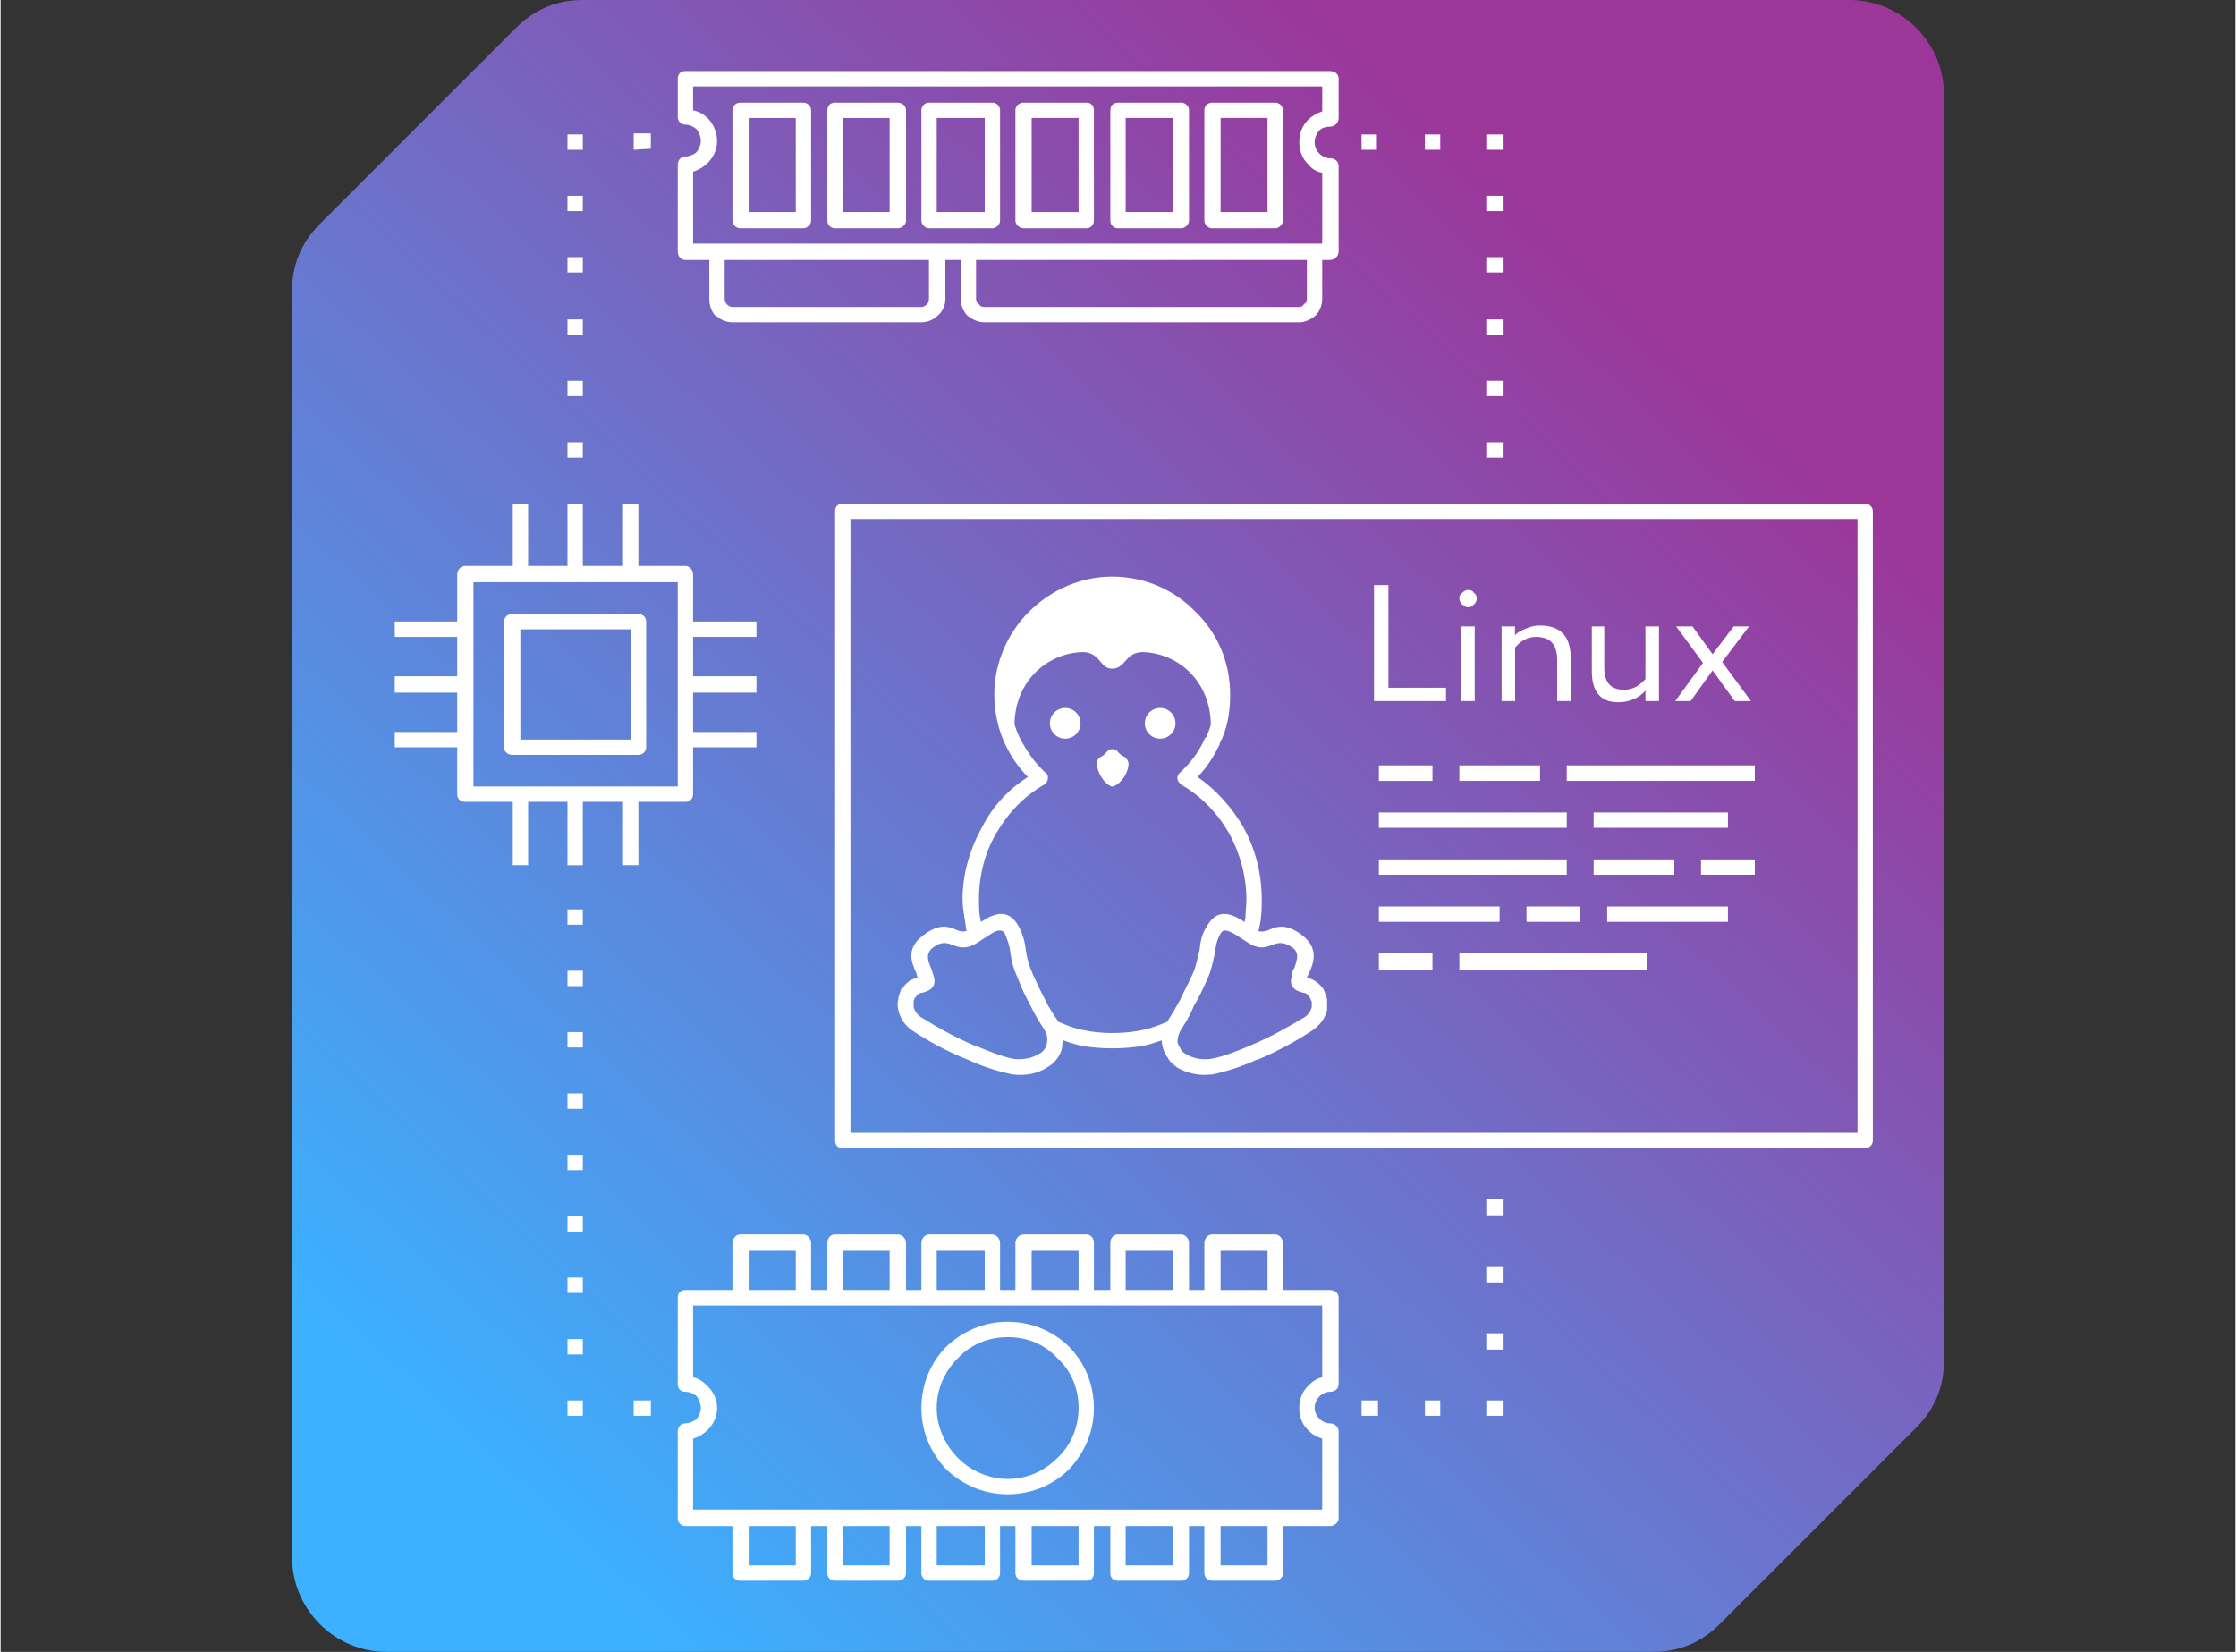
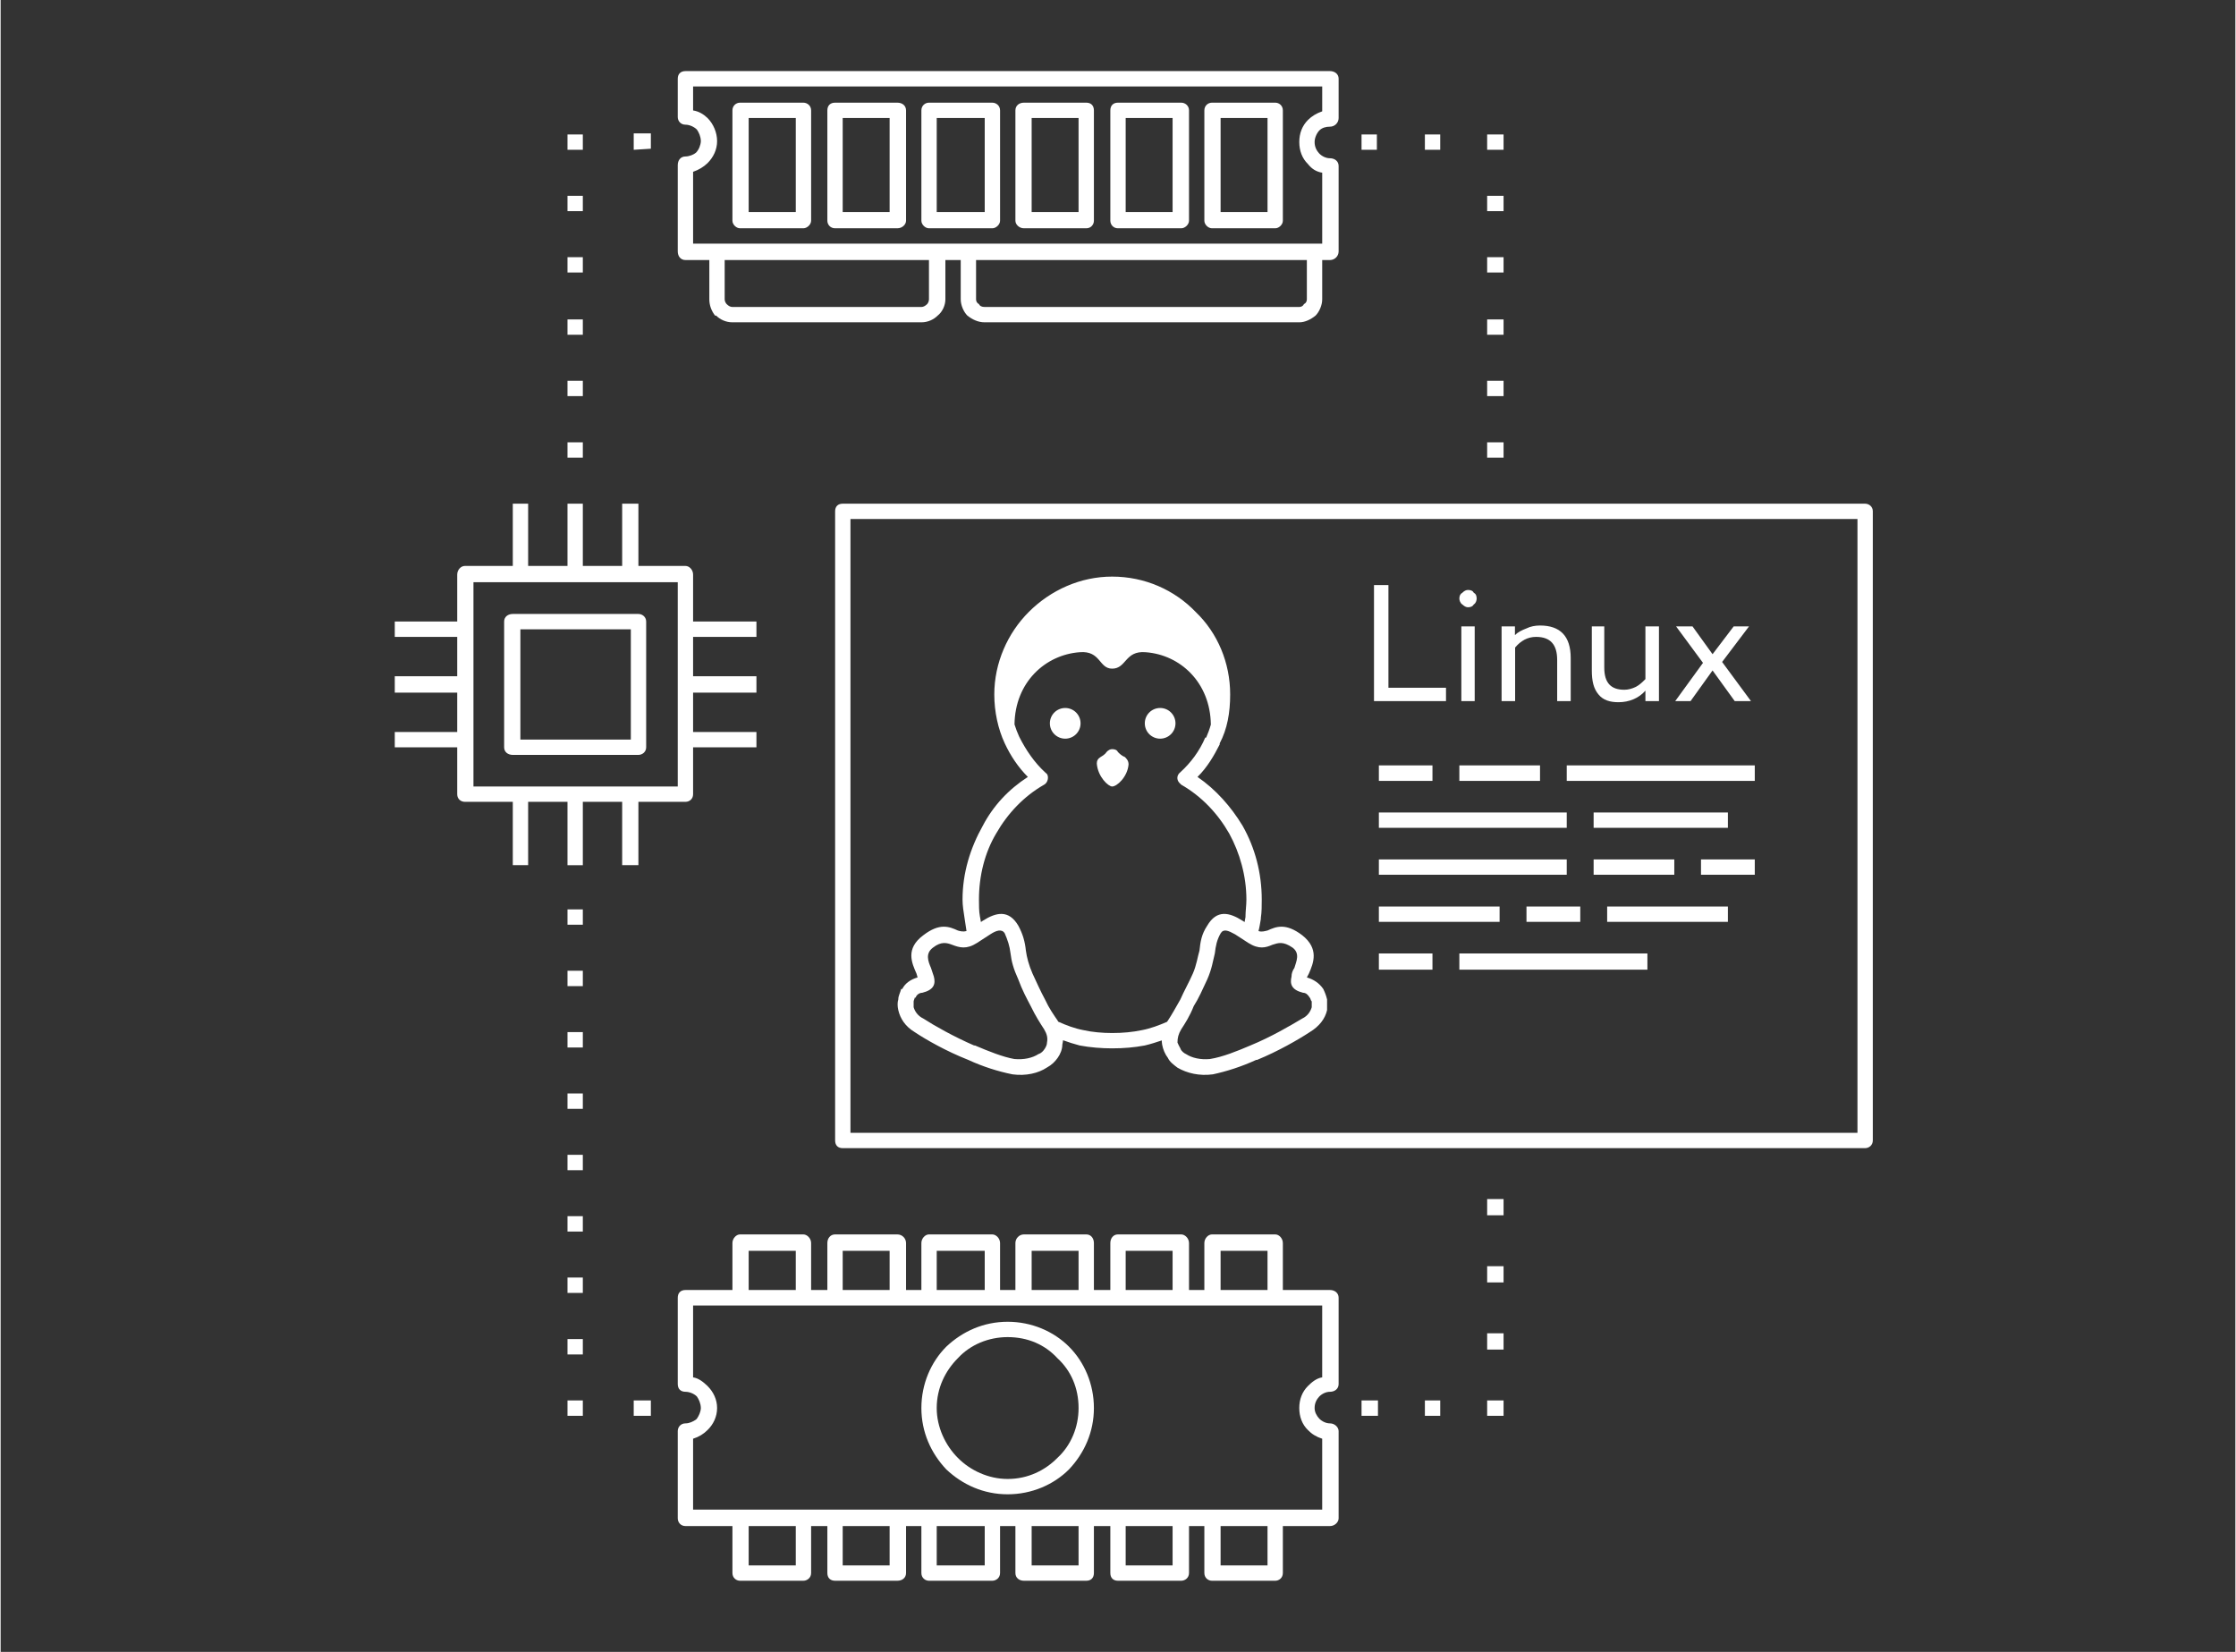
<svg xmlns="http://www.w3.org/2000/svg" xml:space="preserve" width="444px" height="328px" version="1.1" style="shape-rendering:geometricPrecision; text-rendering:geometricPrecision; image-rendering:optimizeQuality; fill-rule:evenodd; clip-rule:evenodd" viewBox="0 0 123.83 91.53">
  <rect x="0" y="0" width="123.83" height="91.53" fill="#333333" stroke="none" />
  <defs>
    <style type="text/css"> .fil1 {fill:none} .fil2 {fill:white;fill-rule:nonzero} .fil0 {fill:url(#id0)} </style>
    <linearGradient id="id0" gradientUnits="userSpaceOnUse" x1="89.73" y1="14.61" x2="26.6" y2="82.42">
      <stop offset="0" style="stop-opacity:1; stop-color:#9C3699" />
      <stop offset="1" style="stop-opacity:1; stop-color:#3BB1FF" />
    </linearGradient>
  </defs>
  <g id="Layer_x0020_1">
-     <path class="fil0" d="M91.56 91.53l-70.18 0c-2.88,0 -5.23,-2.36 -5.23,-5.24l0 -70.18c0,-1.44 0.52,-2.68 1.53,-3.69l10.89 -10.89c1.01,-1.01 2.25,-1.53 3.69,-1.53l70.18 0c2.88,0 5.24,2.35 5.24,5.23l0 70.18c0,1.44 -0.52,2.68 -1.54,3.7l-10.88 10.88c-1.02,1.02 -2.26,1.54 -3.7,1.54z" />
-     <rect class="fil1" y="0.01" width="123.83" height="91.51" />
-     <path class="fil2" d="M80.09 38.85l-3.99 0 0 -6.43 0.8 0 0 5.69 3.19 0 0 0.74zm-47.83 -13.49l-0.85 0 0 -0.85 0.85 0 0 0.85zm0 -3.41l-0.85 0 0 -0.85 0.85 0 0 0.85zm0 -3.4l-0.85 0 0 -0.85 0.85 0 0 0.85zm0 -3.45l-0.85 0 0 -0.85 0.85 0 0 0.85zm0 -3.4l-0.85 0 0 -0.85 0.85 0 0 0.85zm0 -3.4l-0.85 0 0 -0.85 0.85 0 0 0.85zm2.82 0l0 -0.91 0.95 0 0 0.85 -0.95 0.06zm-3.67 42.09l0.85 0 0 0.85 -0.85 0 0 -0.85zm0 3.4l0.85 0 0 0.85 -0.85 0 0 -0.85zm0 3.4l0.85 0 0 0.85 -0.85 0 0 -0.85zm0 3.4l0.85 0 0 0.85 -0.85 0 0 -0.85zm0 3.4l0.85 0 0 0.85 -0.85 0 0 -0.85zm0 3.4l0.85 0 0 0.85 -0.85 0 0 -0.85zm0 3.4l0.85 0 0 0.85 -0.85 0 0 -0.85zm0 3.41l0.85 0 0 0.85 -0.85 0 0 -0.85zm0 3.4l0.85 0 0 0.85 -0.85 0 0 -0.85zm3.67 0.85l0 -0.85 0.95 0 0 0.85 -0.95 0zm47.29 -12.01l0.91 0 0 0.9 -0.91 0 0 -0.9zm0 3.72l0.91 0 0 0.9 -0.91 0 0 -0.9zm0 3.72l0.91 0 0 0.9 -0.91 0 0 -0.9zm0 3.72l0.91 0 0 0.85 -0.91 0 0 -0.85zm-2.6 0l0 0.85 -0.85 0 0 -0.85 0.85 0zm-3.45 0l0 0.85 -0.91 0 0 -0.85 0.91 0zm6.96 -52.24l-0.91 0 0 -0.85 0.91 0 0 0.85zm0 -3.41l-0.91 0 0 -0.85 0.91 0 0 0.85zm0 -3.4l-0.91 0 0 -0.85 0.91 0 0 0.85zm0 -3.45l-0.91 0 0 -0.85 0.91 0 0 0.85zm0 -3.4l-0.91 0 0 -0.85 0.91 0 0 0.85zm0 -3.4l-0.91 0 0 -0.85 0.91 0 0 0.85zm-3.51 -0.85l0 0.85 -0.85 0 0 -0.85 0.85 0zm-3.51 0l0 0.85 -0.85 0 0 -0.85 0.85 0zm-47.88 26.57l6.96 0c0.21,0 0.43,0.16 0.43,0.42l0 6.97c0,0.26 -0.22,0.42 -0.43,0.42l-6.96 0c-0.27,0 -0.48,-0.16 -0.48,-0.42l0 -6.97c0,-0.26 0.21,-0.42 0.48,-0.42zm6.54 0.85l-6.12 0 0 6.11 6.12 0 0 -6.11zm-2.66 12.65l0 0.32 0 0.1 -0.85 0 0 -0.1 0 -0.85 0 -2.56 -2.18 0 0 3.51 -0.85 0 0 -3.51 -2.66 0c-0.21,0 -0.42,-0.15 -0.42,-0.42l0 -2.6 -3.46 0 0 -0.85 3.46 0 0 -2.18 -3.03 0 -0.43 0 0 -0.91 3.46 0 0 -2.18 -3.46 0 0 -0.85 3.46 0 0 -2.6c0,-0.27 0.21,-0.48 0.42,-0.48l2.66 0 0 -3.45 0.85 0 0 3.45 2.18 0 0 -3.03 0 -0.42 0.85 0 0 0.42 0 3.03 2.18 0 0 -3.45 0.9 0 0 3.45 2.61 0c0.21,0 0.42,0.21 0.42,0.48l0 2.6 3.51 0 0 0.85 -3.51 0 0 2.18 3.51 0 0 0.91 -3.51 0 0 2.18 3.51 0 0 0.85 -3.51 0 0 2.6c0,0.27 -0.21,0.42 -0.42,0.42l-2.61 0 0 3.51 -0.9 0 0 -3.51 -2.18 0 0 2.56 0 0.53zm5.26 -15.26l-2.18 0 -0.9 0 -2.18 0 -0.85 0 -2.18 0 -0.85 0 -2.18 0 0 2.18 0 0.85 0 2.18 0 0.91 0 2.18 0 0.85 0 2.17 2.18 0 0.85 0 2.18 0 0.85 0 2.18 0 0.9 0 2.18 0 0 -2.17 0 -0.85 0 -2.18 0 -0.91 0 -2.18 0 -0.85 0 -2.18zm18.28 41.83c-1.06,0 -2.07,0.42 -2.76,1.17 -0.69,0.69 -1.17,1.65 -1.17,2.76 0,1.06 0.48,2.07 1.17,2.76 0.69,0.7 1.7,1.17 2.76,1.17 1.12,0 2.07,-0.47 2.76,-1.17 0.75,-0.69 1.17,-1.7 1.17,-2.76 0,-1.11 -0.42,-2.07 -1.17,-2.76 -0.69,-0.75 -1.64,-1.17 -2.76,-1.17zm-3.4 0.53c0.9,-0.85 2.07,-1.38 3.4,-1.38 1.33,0 2.55,0.53 3.4,1.38 0.85,0.85 1.38,2.07 1.38,3.4 0,1.33 -0.53,2.5 -1.38,3.4 -0.85,0.85 -2.07,1.38 -3.4,1.38 -1.33,0 -2.5,-0.53 -3.4,-1.38 -0.85,-0.9 -1.38,-2.07 -1.38,-3.4 0,-1.33 0.53,-2.55 1.38,-3.4zm-7.49 9.94l0 2.6c0,0.27 -0.22,0.43 -0.43,0.43l-3.51 0c-0.21,0 -0.42,-0.16 -0.42,-0.43l0 -2.6 -2.6 0c-0.27,0 -0.43,-0.21 -0.43,-0.43l0 -4.83c0,-0.22 0.16,-0.43 0.43,-0.43 0.21,0 0.42,-0.1 0.58,-0.21l0.05 -0.05c0.11,-0.16 0.21,-0.37 0.22,-0.58l0 -0.01 0 -0.01c-0.01,-0.26 -0.11,-0.47 -0.22,-0.63 -0.16,-0.16 -0.42,-0.26 -0.63,-0.26 -0.27,0 -0.43,-0.16 -0.43,-0.43l0 -4.78c0,-0.27 0.16,-0.43 0.43,-0.43l2.6 0 0 -2.6c0,-0.26 0.21,-0.48 0.42,-0.48l3.51 0c0.21,0 0.43,0.22 0.43,0.48l0 2.6 0.9 0 0 -2.6c0,-0.26 0.16,-0.48 0.43,-0.48l3.45 0c0.27,0 0.48,0.22 0.48,0.48l0 2.6 0.85 0 0 -2.6c0,-0.26 0.21,-0.48 0.42,-0.48l3.51 0c0.21,0 0.43,0.22 0.43,0.48l0 2.6 0.85 0 0 -2.6c0,-0.26 0.21,-0.48 0.47,-0.48l3.46 0c0.26,0 0.42,0.22 0.42,0.48l0 2.6 0.91 0 0 -2.6c0,-0.26 0.16,-0.48 0.42,-0.48l3.51 0c0.21,0 0.43,0.22 0.43,0.48l0 2.6 0.85 0 0 -2.6c0,-0.26 0.21,-0.48 0.42,-0.48l3.51 0c0.21,0 0.42,0.22 0.42,0.48l0 2.6 2.61 0c0.26,0 0.48,0.16 0.48,0.43l0 4.78c0,0.27 -0.22,0.43 -0.48,0.43 -0.21,0 -0.43,0.1 -0.59,0.26 -0.15,0.16 -0.26,0.37 -0.26,0.63l0 0.01 0 0.01c0,0.21 0.11,0.42 0.26,0.58 0.16,0.16 0.38,0.26 0.59,0.26 0.26,0 0.48,0.21 0.48,0.43l0 4.83c0,0.22 -0.22,0.43 -0.48,0.43l-2.61 0 0 2.6c0,0.27 -0.21,0.43 -0.42,0.43l-3.51 0c-0.21,0 -0.42,-0.16 -0.42,-0.43l0 -2.6 -0.85 0 0 2.6c0,0.27 -0.22,0.43 -0.43,0.43l-3.51 0c-0.26,0 -0.42,-0.16 -0.42,-0.43l0 -2.6 -0.91 0 0 2.6c0,0.27 -0.16,0.43 -0.42,0.43l-3.46 0c-0.26,0 -0.47,-0.16 -0.47,-0.43l0 -2.6 -0.85 0 0 2.6c0,0.27 -0.22,0.43 -0.43,0.43l-3.51 0c-0.21,0 -0.42,-0.16 -0.42,-0.43l0 -2.6 -0.85 0 0 2.6c0,0.27 -0.21,0.43 -0.48,0.43l-3.45 0c-0.27,0 -0.43,-0.16 -0.43,-0.43l0 -2.6 -0.9 0zm-0.85 2.18l0 -2.18 -2.61 0 0 2.18 2.61 0zm0 -17.43l-2.61 0 0 2.17 2.61 0 0 -2.17zm26.14 0l-2.6 0 0 2.17 2.6 0 0 -2.17zm-15.67 0l-2.66 0 0 2.17 2.66 0 0 -2.17zm-5.27 0l-2.6 0 0 2.17 2.6 0 0 -2.17zm15.68 0l-2.6 0 0 2.17 2.6 0 0 -2.17zm5.26 17.43l0 -2.18 -2.6 0 0 2.18 2.6 0zm-15.67 0l0 -2.18 -2.66 0 0 2.18 2.66 0zm-5.27 0l0 -2.18 -2.6 0 0 2.18 2.6 0zm15.68 0l0 -2.18 -2.6 0 0 2.18 2.6 0zm-5.21 0l0 -2.18 -2.6 0 0 2.18 2.6 0zm0 -17.43l-2.6 0 0 2.17 2.6 0 0 -2.17zm-21.36 14.34l2.59 0 3.53 0 1.73 0 3.48 0 1.73 0 3.53 0 1.73 0 3.48 0 1.73 0 3.53 0 1.68 0 3.53 0 2.59 0 0 -3.93c-0.32,-0.1 -0.58,-0.26 -0.79,-0.48 -0.32,-0.31 -0.48,-0.74 -0.48,-1.22 0,-0.48 0.16,-0.9 0.48,-1.22 0.21,-0.21 0.47,-0.43 0.79,-0.48l0 -3.98 -2.59 0 -3.53 0 -1.68 0 -3.53 0 -1.73 0 -3.48 0 -1.73 0 -3.53 0 -1.73 0 -3.48 0 -1.73 0 -3.53 0 -2.59 0 0 3.98c0.32,0.05 0.58,0.27 0.8,0.48 0.32,0.32 0.53,0.74 0.53,1.22 0,0.48 -0.21,0.91 -0.53,1.22 -0.22,0.22 -0.48,0.38 -0.8,0.48l0 3.93zm18.33 -77.96l3.46 0c0.26,0 0.42,0.16 0.42,0.43l0 6.11c0,0.21 -0.16,0.42 -0.42,0.42l-3.46 0c-0.26,0 -0.47,-0.21 -0.47,-0.42l0 -6.11c0,-0.27 0.21,-0.43 0.47,-0.43zm3.03 0.85l-2.6 0 0 5.21 2.6 0 0 -5.21zm2.18 -0.85l3.51 0c0.21,0 0.43,0.16 0.43,0.43l0 6.11c0,0.21 -0.22,0.42 -0.43,0.42l-3.51 0c-0.26,0 -0.42,-0.21 -0.42,-0.42l0 -6.11c0,-0.27 0.16,-0.43 0.42,-0.43zm3.03 0.85l-2.6 0 0 5.21 2.6 0 0 -5.21zm-18.7 -0.85l3.45 0c0.27,0 0.48,0.16 0.48,0.43l0 6.11c0,0.21 -0.21,0.42 -0.48,0.42l-3.45 0c-0.27,0 -0.43,-0.21 -0.43,-0.42l0 -6.11c0,-0.27 0.16,-0.43 0.43,-0.43zm3.02 0.85l-2.6 0 0 5.21 2.6 0 0 -5.21zm2.18 -0.85l3.51 0c0.21,0 0.43,0.16 0.43,0.43l0 6.11c0,0.21 -0.22,0.42 -0.43,0.42l-3.51 0c-0.21,0 -0.42,-0.21 -0.42,-0.42l0 -6.11c0,-0.27 0.21,-0.43 0.42,-0.43zm3.09 0.85l-2.66 0 0 5.21 2.66 0 0 -5.21zm12.59 -0.85l3.51 0c0.21,0 0.42,0.16 0.42,0.43l0 6.11c0,0.21 -0.21,0.42 -0.42,0.42l-3.51 0c-0.21,0 -0.42,-0.21 -0.42,-0.42l0 -6.11c0,-0.27 0.21,-0.43 0.42,-0.43zm3.08 0.85l-2.6 0 0 5.21 2.6 0 0 -5.21zm-29.23 -0.85l3.51 0c0.21,0 0.43,0.16 0.43,0.43l0 6.11c0,0.21 -0.22,0.42 -0.43,0.42l-3.51 0c-0.21,0 -0.42,-0.21 -0.42,-0.42l0 -6.11c0,-0.27 0.21,-0.43 0.42,-0.43zm3.09 0.85l-2.61 0 0 5.21 2.61 0 0 -5.21zm-6.11 -2.6l35.71 0c0.26,0 0.48,0.16 0.48,0.42l0 2.18c0,0.27 -0.22,0.48 -0.48,0.48 -0.21,0 -0.43,0.05 -0.59,0.21 -0.15,0.16 -0.26,0.42 -0.26,0.63l0 0.01 0 0.01c0,0.26 0.11,0.47 0.26,0.63 0.16,0.16 0.38,0.26 0.59,0.26 0.26,0 0.48,0.16 0.48,0.43l0 4.73c0,0.27 -0.22,0.48 -0.48,0.48l-0.43 0 0 2.18c0,0.32 -0.16,0.69 -0.37,0.9 -0.26,0.21 -0.58,0.37 -0.9,0.37l-17.43 0c-0.38,0 -0.69,-0.16 -0.96,-0.37 -0.21,-0.21 -0.37,-0.58 -0.37,-0.9l0 -2.18 -0.85 0 0 2.18c0,0.32 -0.16,0.69 -0.43,0.9 -0.21,0.21 -0.53,0.37 -0.9,0.37l-10.47 0c-0.37,0 -0.69,-0.16 -0.9,-0.37l-0.06 0c-0.21,-0.27 -0.32,-0.58 -0.32,-0.9l0 -2.18 -1.32 0c-0.27,0 -0.43,-0.21 -0.43,-0.48l0 -4.78c0,-0.27 0.16,-0.48 0.43,-0.48 0.21,0 0.47,-0.11 0.58,-0.21 0.16,-0.16 0.26,-0.42 0.27,-0.63l0 -0.01 0 -0.01c-0.01,-0.26 -0.11,-0.47 -0.22,-0.63 -0.16,-0.16 -0.42,-0.27 -0.63,-0.27 -0.27,0 -0.43,-0.21 -0.43,-0.42l0 -2.13c0,-0.26 0.16,-0.42 0.43,-0.42zm35.28 0.85l-34.86 0 0 1.33c0.32,0.05 0.58,0.21 0.8,0.42 0.32,0.32 0.53,0.8 0.53,1.28 0,0.48 -0.21,0.9 -0.53,1.22 -0.22,0.21 -0.48,0.37 -0.8,0.48l0 3.98 1.31 0 0.02 0 0 0 12.17 0 0.02 0 1.72 0 0.01 0 0 0 19.19 0 0.01 0 0.41 0 0 -3.93c-0.32,-0.05 -0.58,-0.21 -0.79,-0.48 -0.32,-0.31 -0.48,-0.74 -0.48,-1.22 0,-0.48 0.16,-0.9 0.48,-1.22 0.21,-0.21 0.47,-0.37 0.79,-0.48l0 -1.38 0 0zm-21.79 9.62l-11.32 0 0 2.18c0,0.1 0.06,0.21 0.11,0.26 0.11,0.11 0.21,0.16 0.32,0.16l10.47 0c0.1,0 0.21,-0.05 0.32,-0.16 0.05,-0.05 0.1,-0.16 0.1,-0.26l0 -2.18 0 0zm20.94 0l-18.33 0 0 2.18c0,0.1 0.05,0.21 0.16,0.26 0.05,0.11 0.16,0.16 0.32,0.16l17.43 0c0.1,0 0.21,-0.05 0.26,-0.16 0.11,-0.05 0.16,-0.16 0.16,-0.26l0 -2.18 0 0zm6.96 28.86l-2.97 0 0 -0.86 2.97 0 0 0.86zm17.86 0l-10.42 0 0 -0.86 10.42 0 0 0.86zm-11.9 0l-4.47 0 0 -0.86 4.47 0 0 0.86zm-8.93 9.56l2.97 0 0 0.9 -2.97 0 0 -0.9zm11.9 -7.81l7.44 0 0 0.85 -7.44 0 0 -0.85zm-7.44 7.81l10.42 0 0 0.9 -10.42 0 0 -0.9zm-1.49 -7.81l7.44 0 0 0.85 -7.44 0 -2.97 0 0 -0.85 2.97 0zm14.88 2.6l2.98 0 0 0.85 -2.98 0 0 -0.85zm-9.67 2.61l2.98 0 0 0.85 -2.98 0 0 -0.85zm4.47 0l6.69 0 0 0.85 -6.69 0 0 -0.85zm-0.75 -2.61l4.47 0 0 0.85 -4.47 0 0 -0.85zm-11.9 0l10.41 0 0 0.85 -10.41 0 0 -0.85zm0 2.61l6.69 0 0 0.85 -6.69 0 0 -0.85zm-29.71 -22.32l35.71 0 0.91 0 20.03 0c0.22,0 0.43,0.16 0.43,0.42l0 34.86c0,0.27 -0.21,0.43 -0.43,0.43l-56.65 0c-0.27,0 -0.42,-0.16 -0.42,-0.43l0 -34.86c0,-0.26 0.15,-0.42 0.42,-0.42zm56.23 0.85l-55.8 0 0 34.01 55.8 0 0 -34.01zm-41.3 8.29c-0.74,0 -0.63,-1.01 -1.8,-0.91 -1.9,0.14 -3.58,1.66 -3.61,4 0.07,0.23 0.16,0.46 0.26,0.68 0.37,0.74 0.85,1.44 1.43,1.97l0.11 0.1c0.11,0.16 0.05,0.48 -0.16,0.59 -1.12,0.64 -2.02,1.59 -2.66,2.71 -0.63,1.06 -0.95,2.34 -0.95,3.66 0,0.32 0,0.64 0.05,0.91l0.06 0.33 0.1 -0.07c0.74,-0.47 1.44,-0.63 1.97,0.27 0.26,0.48 0.37,0.9 0.42,1.38 0.05,0.37 0.16,0.8 0.37,1.28 0.22,0.47 0.43,0.95 0.69,1.43 0.22,0.48 0.48,0.85 0.7,1.17l0.03 0.06c0.44,0.2 0.92,0.38 1.4,0.47 0.48,0.11 1.06,0.16 1.59,0.16 0.59,0 1.12,-0.05 1.65,-0.16 0.48,-0.09 0.95,-0.27 1.39,-0.46l0.05 -0.07c0.21,-0.32 0.42,-0.69 0.69,-1.17 0.21,-0.48 0.48,-0.95 0.69,-1.43 0.21,-0.48 0.26,-0.91 0.37,-1.28 0.05,-0.48 0.11,-0.9 0.43,-1.38 0.53,-0.9 1.22,-0.74 1.96,-0.27l0.11 0.07 0.05 -0.28 0 -0.05c0,-0.27 0.05,-0.59 0.05,-0.91 0,-1.32 -0.37,-2.6 -0.95,-3.66 -0.64,-1.12 -1.54,-2.07 -2.66,-2.71l-0.11 -0.11c-0.15,-0.16 -0.15,-0.42 0.06,-0.58 0.58,-0.53 1.06,-1.17 1.38,-1.92l0.05 0c0.1,-0.23 0.19,-0.47 0.26,-0.72 -0.03,-2.34 -1.7,-3.87 -3.61,-4.01 -1.16,-0.1 -1.06,0.91 -1.86,0.91zm5.42 21.63c0.7,-0.11 1.49,-0.43 2.24,-0.75 1.17,-0.48 2.23,-1.11 2.87,-1.49 0.32,-0.15 0.47,-0.42 0.53,-0.63 0,-0.11 0,-0.22 0,-0.32 -0.06,-0.05 -0.06,-0.16 -0.11,-0.21 -0.1,-0.16 -0.21,-0.27 -0.37,-0.27 -0.64,-0.16 -0.74,-0.48 -0.64,-0.9 0,-0.16 0.05,-0.32 0.16,-0.48 0.11,-0.37 0.32,-0.8 -0.1,-1.12 -0.54,-0.37 -0.8,-0.26 -1.12,-0.16 -0.37,0.16 -0.74,0.27 -1.33,-0.1l-0.74 -0.48c-0.38,-0.21 -0.64,-0.32 -0.8,-0.05 -0.21,0.37 -0.27,0.69 -0.32,1.11 -0.11,0.43 -0.16,0.85 -0.42,1.44 -0.27,0.58 -0.48,1.06 -0.75,1.48 -0.21,0.54 -0.48,0.96 -0.69,1.28 -0.16,0.27 -0.21,0.48 -0.21,0.74 0.05,0.11 0.1,0.22 0.16,0.32 0.05,0.16 0.21,0.27 0.32,0.32 0.32,0.21 0.79,0.32 1.33,0.27l-0.01 0zm2.56 0.05c-0.8,0.37 -1.65,0.64 -2.4,0.8 -0.74,0.1 -1.43,-0.06 -1.96,-0.37 -0.21,-0.16 -0.43,-0.32 -0.53,-0.54 -0.16,-0.21 -0.27,-0.47 -0.32,-0.74 -0.01,-0.08 -0.02,-0.15 -0.02,-0.23 -0.3,0.1 -0.6,0.2 -0.94,0.28 -0.58,0.11 -1.17,0.16 -1.81,0.16 -0.58,0 -1.22,-0.05 -1.8,-0.16 -0.31,-0.08 -0.62,-0.18 -0.92,-0.29 -0.01,0.08 -0.02,0.16 -0.04,0.24 0,0.26 -0.11,0.53 -0.26,0.74 -0.16,0.22 -0.32,0.38 -0.59,0.53 -0.48,0.32 -1.17,0.48 -1.91,0.38l0 0c-0.8,-0.16 -1.65,-0.43 -2.45,-0.8 -1.22,-0.48 -2.34,-1.12 -2.97,-1.54 -0.53,-0.32 -0.8,-0.75 -0.91,-1.22 -0.05,-0.22 -0.05,-0.43 0,-0.59 0,-0.21 0.11,-0.37 0.16,-0.58l0.06 0c0.16,-0.32 0.47,-0.53 0.85,-0.64l-0.06 -0.21c-0.26,-0.59 -0.63,-1.38 0.38,-2.13 0.9,-0.69 1.43,-0.48 1.91,-0.26 0.13,0.04 0.3,0.08 0.48,0.03 -0.03,-0.22 -0.07,-0.46 -0.11,-0.73 -0.05,-0.31 -0.11,-0.69 -0.11,-1.01 0,-1.48 0.43,-2.86 1.12,-4.09 0.58,-1.11 1.43,-2.02 2.5,-2.71 -0.53,-0.53 -0.96,-1.17 -1.28,-1.86 -0.37,-0.79 -0.58,-1.75 -0.58,-2.71 0,-1.75 0.74,-3.4 1.91,-4.57 1.22,-1.22 2.87,-1.96 4.62,-1.96 1.81,0 3.46,0.74 4.63,1.96 1.22,1.17 1.91,2.82 1.91,4.57 0,1.01 -0.16,1.92 -0.58,2.71l0 0.06c-0.32,0.63 -0.69,1.27 -1.23,1.8 1.01,0.69 1.86,1.65 2.5,2.71 0.69,1.22 1.06,2.61 1.06,4.09 0,0.32 0,0.7 -0.05,1.01l0 0.06c-0.04,0.22 -0.07,0.45 -0.13,0.67 0.18,0.06 0.32,0.01 0.5,-0.03 0.48,-0.22 1.01,-0.43 1.92,0.26 0.95,0.75 0.63,1.54 0.37,2.13l-0.11 0.21c0.38,0.11 0.69,0.32 0.91,0.64 0.1,0.21 0.16,0.37 0.21,0.58 0,0.16 0,0.37 0,0.59 -0.11,0.48 -0.43,0.9 -0.96,1.22 -0.64,0.42 -1.75,1.06 -2.92,1.54l-0.05 0 0 0zm-15.58 -0.8c0.75,0.32 1.55,0.64 2.18,0.75 0.53,0.05 1.01,-0.06 1.33,-0.27 0.16,-0.05 0.27,-0.16 0.37,-0.32 0.06,-0.1 0.11,-0.21 0.11,-0.32 0.05,-0.26 0,-0.47 -0.16,-0.74 -0.21,-0.32 -0.48,-0.74 -0.74,-1.28 -0.22,-0.42 -0.48,-0.9 -0.69,-1.48 -0.27,-0.59 -0.38,-1.01 -0.43,-1.44 -0.05,-0.42 -0.16,-0.74 -0.32,-1.11 -0.16,-0.27 -0.48,-0.16 -0.8,0.05l-0.74 0.48c-0.58,0.37 -0.96,0.26 -1.38,0.1 -0.27,-0.1 -0.59,-0.21 -1.06,0.16 -0.43,0.32 -0.27,0.75 -0.11,1.12 0.05,0.16 0.11,0.32 0.16,0.48 0.11,0.42 0,0.74 -0.64,0.9 -0.16,0 -0.32,0.11 -0.37,0.27l-0.05 0c0,0.05 -0.06,0.16 -0.06,0.21 0,0.1 0,0.21 0,0.32 0.06,0.21 0.22,0.48 0.54,0.63 0.58,0.38 1.7,1.01 2.81,1.49l0.05 0 0 0zm8.3 -15.99c0.1,0.1 0.21,0.21 0.21,0.42 -0.06,0.69 -0.64,1.22 -0.91,1.22 -0.21,0 -0.79,-0.53 -0.85,-1.27 0,-0.16 0.06,-0.27 0.22,-0.37 0.1,-0.06 0.26,-0.16 0.32,-0.27 0.1,-0.11 0.21,-0.16 0.31,-0.16 0.16,0 0.27,0.05 0.32,0.16 0.11,0.11 0.22,0.21 0.37,0.27l0.01 0zm2.81 -1.86c0,-0.47 -0.38,-0.85 -0.85,-0.85 -0.47,0 -0.85,0.38 -0.85,0.85 0,0.47 0.38,0.85 0.85,0.85 0.47,0 0.85,-0.38 0.85,-0.85zm-5.26 0c0,-0.47 -0.38,-0.85 -0.85,-0.85 -0.47,0 -0.85,0.38 -0.85,0.85 0,0.47 0.38,0.85 0.85,0.85 0.47,0 0.85,-0.38 0.85,-0.85zm36.19 -5.37l0.85 0 -1.49 1.97 1.6 2.17 -0.9 0 -1.23 -1.7 -1.22 1.7 -0.85 0 1.54 -2.12 -1.49 -2.02 0.91 0 1.11 1.54 1.17 -1.54zm-4.89 0l0.75 0 0 4.14 -0.75 0 0 -0.58c-0.37,0.42 -0.9,0.64 -1.49,0.64 -0.47,0 -0.85,-0.11 -1.11,-0.43 -0.27,-0.32 -0.37,-0.74 -0.37,-1.33l0 -2.44 0.69 0 0 2.28c0,0.85 0.37,1.23 1.11,1.23 0.22,0 0.43,-0.06 0.64,-0.16 0.21,-0.11 0.37,-0.27 0.53,-0.43l0 -2.92 0 0zm-7.23 4.14l-0.74 0 0 -4.14 0.74 0 0 0.48c0.16,-0.16 0.38,-0.27 0.64,-0.37 0.22,-0.11 0.48,-0.16 0.75,-0.16 1.11,0 1.7,0.58 1.7,1.8l0 2.39 -0.75 0 0 -2.28c0,-0.85 -0.37,-1.28 -1.17,-1.28 -0.47,0 -0.85,0.22 -1.16,0.59l0 2.97 -0.01 0zm-2.23 0l-0.74 0 0 -4.14 0.74 0 0 4.14zm-0.85 -5.68c0,-0.16 0.06,-0.27 0.16,-0.32 0.11,-0.11 0.21,-0.16 0.32,-0.16 0.16,0 0.27,0.05 0.32,0.16 0.11,0.05 0.16,0.16 0.16,0.32 0,0.1 -0.05,0.26 -0.16,0.32 -0.05,0.1 -0.16,0.16 -0.32,0.16 -0.11,0 -0.21,-0.06 -0.32,-0.16 -0.1,-0.06 -0.16,-0.22 -0.16,-0.32z" />
+     <path class="fil2" d="M80.09 38.85l-3.99 0 0 -6.43 0.8 0 0 5.69 3.19 0 0 0.74zm-47.83 -13.49l-0.85 0 0 -0.85 0.85 0 0 0.85zm0 -3.41l-0.85 0 0 -0.85 0.85 0 0 0.85zm0 -3.4l-0.85 0 0 -0.85 0.85 0 0 0.85zm0 -3.45l-0.85 0 0 -0.85 0.85 0 0 0.85zm0 -3.4l-0.85 0 0 -0.85 0.85 0 0 0.85zm0 -3.4l-0.85 0 0 -0.85 0.85 0 0 0.85zm2.82 0l0 -0.91 0.95 0 0 0.85 -0.95 0.06zm-3.67 42.09l0.85 0 0 0.85 -0.85 0 0 -0.85zm0 3.4l0.85 0 0 0.85 -0.85 0 0 -0.85zm0 3.4l0.85 0 0 0.85 -0.85 0 0 -0.85zm0 3.4l0.85 0 0 0.85 -0.85 0 0 -0.85zm0 3.4l0.85 0 0 0.85 -0.85 0 0 -0.85zm0 3.4l0.85 0 0 0.85 -0.85 0 0 -0.85zm0 3.4l0.85 0 0 0.85 -0.85 0 0 -0.85zm0 3.41l0.85 0 0 0.85 -0.85 0 0 -0.85zm0 3.4l0.85 0 0 0.85 -0.85 0 0 -0.85zm3.67 0.85l0 -0.85 0.95 0 0 0.85 -0.95 0zm47.29 -12.01l0.91 0 0 0.9 -0.91 0 0 -0.9m0 3.72l0.91 0 0 0.9 -0.91 0 0 -0.9zm0 3.72l0.91 0 0 0.9 -0.91 0 0 -0.9zm0 3.72l0.91 0 0 0.85 -0.91 0 0 -0.85zm-2.6 0l0 0.85 -0.85 0 0 -0.85 0.85 0zm-3.45 0l0 0.85 -0.91 0 0 -0.85 0.91 0zm6.96 -52.24l-0.91 0 0 -0.85 0.91 0 0 0.85zm0 -3.41l-0.91 0 0 -0.85 0.91 0 0 0.85zm0 -3.4l-0.91 0 0 -0.85 0.91 0 0 0.85zm0 -3.45l-0.91 0 0 -0.85 0.91 0 0 0.85zm0 -3.4l-0.91 0 0 -0.85 0.91 0 0 0.85zm0 -3.4l-0.91 0 0 -0.85 0.91 0 0 0.85zm-3.51 -0.85l0 0.85 -0.85 0 0 -0.85 0.85 0zm-3.51 0l0 0.85 -0.85 0 0 -0.85 0.85 0zm-47.88 26.57l6.96 0c0.21,0 0.43,0.16 0.43,0.42l0 6.97c0,0.26 -0.22,0.42 -0.43,0.42l-6.96 0c-0.27,0 -0.48,-0.16 -0.48,-0.42l0 -6.97c0,-0.26 0.21,-0.42 0.48,-0.42zm6.54 0.85l-6.12 0 0 6.11 6.12 0 0 -6.11zm-2.66 12.65l0 0.32 0 0.1 -0.85 0 0 -0.1 0 -0.85 0 -2.56 -2.18 0 0 3.51 -0.85 0 0 -3.51 -2.66 0c-0.21,0 -0.42,-0.15 -0.42,-0.42l0 -2.6 -3.46 0 0 -0.85 3.46 0 0 -2.18 -3.03 0 -0.43 0 0 -0.91 3.46 0 0 -2.18 -3.46 0 0 -0.85 3.46 0 0 -2.6c0,-0.27 0.21,-0.48 0.42,-0.48l2.66 0 0 -3.45 0.85 0 0 3.45 2.18 0 0 -3.03 0 -0.42 0.85 0 0 0.42 0 3.03 2.18 0 0 -3.45 0.9 0 0 3.45 2.61 0c0.21,0 0.42,0.21 0.42,0.48l0 2.6 3.51 0 0 0.85 -3.51 0 0 2.18 3.51 0 0 0.91 -3.51 0 0 2.18 3.51 0 0 0.85 -3.51 0 0 2.6c0,0.27 -0.21,0.42 -0.42,0.42l-2.61 0 0 3.51 -0.9 0 0 -3.51 -2.18 0 0 2.56 0 0.53zm5.26 -15.26l-2.18 0 -0.9 0 -2.18 0 -0.85 0 -2.18 0 -0.85 0 -2.18 0 0 2.18 0 0.85 0 2.18 0 0.91 0 2.18 0 0.85 0 2.17 2.18 0 0.85 0 2.18 0 0.85 0 2.18 0 0.9 0 2.18 0 0 -2.17 0 -0.85 0 -2.18 0 -0.91 0 -2.18 0 -0.85 0 -2.18zm18.28 41.83c-1.06,0 -2.07,0.42 -2.76,1.17 -0.69,0.69 -1.17,1.65 -1.17,2.76 0,1.06 0.48,2.07 1.17,2.76 0.69,0.7 1.7,1.17 2.76,1.17 1.12,0 2.07,-0.47 2.76,-1.17 0.75,-0.69 1.17,-1.7 1.17,-2.76 0,-1.11 -0.42,-2.07 -1.17,-2.76 -0.69,-0.75 -1.64,-1.17 -2.76,-1.17zm-3.4 0.53c0.9,-0.85 2.07,-1.38 3.4,-1.38 1.33,0 2.55,0.53 3.4,1.38 0.85,0.85 1.38,2.07 1.38,3.4 0,1.33 -0.53,2.5 -1.38,3.4 -0.85,0.85 -2.07,1.38 -3.4,1.38 -1.33,0 -2.5,-0.53 -3.4,-1.38 -0.85,-0.9 -1.38,-2.07 -1.38,-3.4 0,-1.33 0.53,-2.55 1.38,-3.4zm-7.49 9.94l0 2.6c0,0.27 -0.22,0.43 -0.43,0.43l-3.51 0c-0.21,0 -0.42,-0.16 -0.42,-0.43l0 -2.6 -2.6 0c-0.27,0 -0.43,-0.21 -0.43,-0.43l0 -4.83c0,-0.22 0.16,-0.43 0.43,-0.43 0.21,0 0.42,-0.1 0.58,-0.21l0.05 -0.05c0.11,-0.16 0.21,-0.37 0.22,-0.58l0 -0.01 0 -0.01c-0.01,-0.26 -0.11,-0.47 -0.22,-0.63 -0.16,-0.16 -0.42,-0.26 -0.63,-0.26 -0.27,0 -0.43,-0.16 -0.43,-0.43l0 -4.78c0,-0.27 0.16,-0.43 0.43,-0.43l2.6 0 0 -2.6c0,-0.26 0.21,-0.48 0.42,-0.48l3.51 0c0.21,0 0.43,0.22 0.43,0.48l0 2.6 0.9 0 0 -2.6c0,-0.26 0.16,-0.48 0.43,-0.48l3.45 0c0.27,0 0.48,0.22 0.48,0.48l0 2.6 0.85 0 0 -2.6c0,-0.26 0.21,-0.48 0.42,-0.48l3.51 0c0.21,0 0.43,0.22 0.43,0.48l0 2.6 0.85 0 0 -2.6c0,-0.26 0.21,-0.48 0.47,-0.48l3.46 0c0.26,0 0.42,0.22 0.42,0.48l0 2.6 0.91 0 0 -2.6c0,-0.26 0.16,-0.48 0.42,-0.48l3.51 0c0.21,0 0.43,0.22 0.43,0.48l0 2.6 0.85 0 0 -2.6c0,-0.26 0.21,-0.48 0.42,-0.48l3.51 0c0.21,0 0.42,0.22 0.42,0.48l0 2.6 2.61 0c0.26,0 0.48,0.16 0.48,0.43l0 4.78c0,0.27 -0.22,0.43 -0.48,0.43 -0.21,0 -0.43,0.1 -0.59,0.26 -0.15,0.16 -0.26,0.37 -0.26,0.63l0 0.01 0 0.01c0,0.21 0.11,0.42 0.26,0.58 0.16,0.16 0.38,0.26 0.59,0.26 0.26,0 0.48,0.21 0.48,0.43l0 4.83c0,0.22 -0.22,0.43 -0.48,0.43l-2.61 0 0 2.6c0,0.27 -0.21,0.43 -0.42,0.43l-3.51 0c-0.21,0 -0.42,-0.16 -0.42,-0.43l0 -2.6 -0.85 0 0 2.6c0,0.27 -0.22,0.43 -0.43,0.43l-3.51 0c-0.26,0 -0.42,-0.16 -0.42,-0.43l0 -2.6 -0.91 0 0 2.6c0,0.27 -0.16,0.43 -0.42,0.43l-3.46 0c-0.26,0 -0.47,-0.16 -0.47,-0.43l0 -2.6 -0.85 0 0 2.6c0,0.27 -0.22,0.43 -0.43,0.43l-3.51 0c-0.21,0 -0.42,-0.16 -0.42,-0.43l0 -2.6 -0.85 0 0 2.6c0,0.27 -0.21,0.43 -0.48,0.43l-3.45 0c-0.27,0 -0.43,-0.16 -0.43,-0.43l0 -2.6 -0.9 0zm-0.85 2.18l0 -2.18 -2.61 0 0 2.18 2.61 0zm0 -17.43l-2.61 0 0 2.17 2.61 0 0 -2.17zm26.14 0l-2.6 0 0 2.17 2.6 0 0 -2.17zm-15.67 0l-2.66 0 0 2.17 2.66 0 0 -2.17zm-5.27 0l-2.6 0 0 2.17 2.6 0 0 -2.17zm15.68 0l-2.6 0 0 2.17 2.6 0 0 -2.17zm5.26 17.43l0 -2.18 -2.6 0 0 2.18 2.6 0zm-15.67 0l0 -2.18 -2.66 0 0 2.18 2.66 0zm-5.27 0l0 -2.18 -2.6 0 0 2.18 2.6 0zm15.68 0l0 -2.18 -2.6 0 0 2.18 2.6 0zm-5.21 0l0 -2.18 -2.6 0 0 2.18 2.6 0zm0 -17.43l-2.6 0 0 2.17 2.6 0 0 -2.17zm-21.36 14.34l2.59 0 3.53 0 1.73 0 3.48 0 1.73 0 3.53 0 1.73 0 3.48 0 1.73 0 3.53 0 1.68 0 3.53 0 2.59 0 0 -3.93c-0.32,-0.1 -0.58,-0.26 -0.79,-0.48 -0.32,-0.31 -0.48,-0.74 -0.48,-1.22 0,-0.48 0.16,-0.9 0.48,-1.22 0.21,-0.21 0.47,-0.43 0.79,-0.48l0 -3.98 -2.59 0 -3.53 0 -1.68 0 -3.53 0 -1.73 0 -3.48 0 -1.73 0 -3.53 0 -1.73 0 -3.48 0 -1.73 0 -3.53 0 -2.59 0 0 3.98c0.32,0.05 0.58,0.27 0.8,0.48 0.32,0.32 0.53,0.74 0.53,1.22 0,0.48 -0.21,0.91 -0.53,1.22 -0.22,0.22 -0.48,0.38 -0.8,0.48l0 3.93zm18.33 -77.96l3.46 0c0.26,0 0.42,0.16 0.42,0.43l0 6.11c0,0.21 -0.16,0.42 -0.42,0.42l-3.46 0c-0.26,0 -0.47,-0.21 -0.47,-0.42l0 -6.11c0,-0.27 0.21,-0.43 0.47,-0.43zm3.03 0.85l-2.6 0 0 5.21 2.6 0 0 -5.21zm2.18 -0.85l3.51 0c0.21,0 0.43,0.16 0.43,0.43l0 6.11c0,0.21 -0.22,0.42 -0.43,0.42l-3.51 0c-0.26,0 -0.42,-0.21 -0.42,-0.42l0 -6.11c0,-0.27 0.16,-0.43 0.42,-0.43zm3.03 0.85l-2.6 0 0 5.21 2.6 0 0 -5.21zm-18.7 -0.85l3.45 0c0.27,0 0.48,0.16 0.48,0.43l0 6.11c0,0.21 -0.21,0.42 -0.48,0.42l-3.45 0c-0.27,0 -0.43,-0.21 -0.43,-0.42l0 -6.11c0,-0.27 0.16,-0.43 0.43,-0.43zm3.02 0.85l-2.6 0 0 5.21 2.6 0 0 -5.21zm2.18 -0.85l3.51 0c0.21,0 0.43,0.16 0.43,0.43l0 6.11c0,0.21 -0.22,0.42 -0.43,0.42l-3.51 0c-0.21,0 -0.42,-0.21 -0.42,-0.42l0 -6.11c0,-0.27 0.21,-0.43 0.42,-0.43zm3.09 0.85l-2.66 0 0 5.21 2.66 0 0 -5.21zm12.59 -0.85l3.51 0c0.21,0 0.42,0.16 0.42,0.43l0 6.11c0,0.21 -0.21,0.42 -0.42,0.42l-3.51 0c-0.21,0 -0.42,-0.21 -0.42,-0.42l0 -6.11c0,-0.27 0.21,-0.43 0.42,-0.43zm3.08 0.85l-2.6 0 0 5.21 2.6 0 0 -5.21zm-29.23 -0.85l3.51 0c0.21,0 0.43,0.16 0.43,0.43l0 6.11c0,0.21 -0.22,0.42 -0.43,0.42l-3.51 0c-0.21,0 -0.42,-0.21 -0.42,-0.42l0 -6.11c0,-0.27 0.21,-0.43 0.42,-0.43zm3.09 0.85l-2.61 0 0 5.21 2.61 0 0 -5.21zm-6.11 -2.6l35.71 0c0.26,0 0.48,0.16 0.48,0.42l0 2.18c0,0.27 -0.22,0.48 -0.48,0.48 -0.21,0 -0.43,0.05 -0.59,0.21 -0.15,0.16 -0.26,0.42 -0.26,0.63l0 0.01 0 0.01c0,0.26 0.11,0.47 0.26,0.63 0.16,0.16 0.38,0.26 0.59,0.26 0.26,0 0.48,0.16 0.48,0.43l0 4.73c0,0.27 -0.22,0.48 -0.48,0.48l-0.43 0 0 2.18c0,0.32 -0.16,0.69 -0.37,0.9 -0.26,0.21 -0.58,0.37 -0.9,0.37l-17.43 0c-0.38,0 -0.69,-0.16 -0.96,-0.37 -0.21,-0.21 -0.37,-0.58 -0.37,-0.9l0 -2.18 -0.85 0 0 2.18c0,0.32 -0.16,0.69 -0.43,0.9 -0.21,0.21 -0.53,0.37 -0.9,0.37l-10.47 0c-0.37,0 -0.69,-0.16 -0.9,-0.37l-0.06 0c-0.21,-0.27 -0.32,-0.58 -0.32,-0.9l0 -2.18 -1.32 0c-0.27,0 -0.43,-0.21 -0.43,-0.48l0 -4.78c0,-0.27 0.16,-0.48 0.43,-0.48 0.21,0 0.47,-0.11 0.58,-0.21 0.16,-0.16 0.26,-0.42 0.27,-0.63l0 -0.01 0 -0.01c-0.01,-0.26 -0.11,-0.47 -0.22,-0.63 -0.16,-0.16 -0.42,-0.27 -0.63,-0.27 -0.27,0 -0.43,-0.21 -0.43,-0.42l0 -2.13c0,-0.26 0.16,-0.42 0.43,-0.42zm35.28 0.85l-34.86 0 0 1.33c0.32,0.05 0.58,0.21 0.8,0.42 0.32,0.32 0.53,0.8 0.53,1.28 0,0.48 -0.21,0.9 -0.53,1.22 -0.22,0.21 -0.48,0.37 -0.8,0.48l0 3.98 1.31 0 0.02 0 0 0 12.17 0 0.02 0 1.72 0 0.01 0 0 0 19.19 0 0.01 0 0.41 0 0 -3.93c-0.32,-0.05 -0.58,-0.21 -0.79,-0.48 -0.32,-0.31 -0.48,-0.74 -0.48,-1.22 0,-0.48 0.16,-0.9 0.48,-1.22 0.21,-0.21 0.47,-0.37 0.79,-0.48l0 -1.38 0 0zm-21.79 9.62l-11.32 0 0 2.18c0,0.1 0.06,0.21 0.11,0.26 0.11,0.11 0.21,0.16 0.32,0.16l10.47 0c0.1,0 0.21,-0.05 0.32,-0.16 0.05,-0.05 0.1,-0.16 0.1,-0.26l0 -2.18 0 0zm20.94 0l-18.33 0 0 2.18c0,0.1 0.05,0.21 0.16,0.26 0.05,0.11 0.16,0.16 0.32,0.16l17.43 0c0.1,0 0.21,-0.05 0.26,-0.16 0.11,-0.05 0.16,-0.16 0.16,-0.26l0 -2.18 0 0zm6.96 28.86l-2.97 0 0 -0.86 2.97 0 0 0.86zm17.86 0l-10.42 0 0 -0.86 10.42 0 0 0.86zm-11.9 0l-4.47 0 0 -0.86 4.47 0 0 0.86zm-8.93 9.56l2.97 0 0 0.9 -2.97 0 0 -0.9zm11.9 -7.81l7.44 0 0 0.85 -7.44 0 0 -0.85zm-7.44 7.81l10.42 0 0 0.9 -10.42 0 0 -0.9zm-1.49 -7.81l7.44 0 0 0.85 -7.44 0 -2.97 0 0 -0.85 2.97 0zm14.88 2.6l2.98 0 0 0.85 -2.98 0 0 -0.85zm-9.67 2.61l2.98 0 0 0.85 -2.98 0 0 -0.85zm4.47 0l6.69 0 0 0.85 -6.69 0 0 -0.85zm-0.75 -2.61l4.47 0 0 0.85 -4.47 0 0 -0.85zm-11.9 0l10.41 0 0 0.85 -10.41 0 0 -0.85zm0 2.61l6.69 0 0 0.85 -6.69 0 0 -0.85zm-29.71 -22.32l35.71 0 0.91 0 20.03 0c0.22,0 0.43,0.16 0.43,0.42l0 34.86c0,0.27 -0.21,0.43 -0.43,0.43l-56.65 0c-0.27,0 -0.42,-0.16 -0.42,-0.43l0 -34.86c0,-0.26 0.15,-0.42 0.42,-0.42zm56.23 0.85l-55.8 0 0 34.01 55.8 0 0 -34.01zm-41.3 8.29c-0.74,0 -0.63,-1.01 -1.8,-0.91 -1.9,0.14 -3.58,1.66 -3.61,4 0.07,0.23 0.16,0.46 0.26,0.68 0.37,0.74 0.85,1.44 1.43,1.97l0.11 0.1c0.11,0.16 0.05,0.48 -0.16,0.59 -1.12,0.64 -2.02,1.59 -2.66,2.71 -0.63,1.06 -0.95,2.34 -0.95,3.66 0,0.32 0,0.64 0.05,0.91l0.06 0.33 0.1 -0.07c0.74,-0.47 1.44,-0.63 1.97,0.27 0.26,0.48 0.37,0.9 0.42,1.38 0.05,0.37 0.16,0.8 0.37,1.28 0.22,0.47 0.43,0.95 0.69,1.43 0.22,0.48 0.48,0.85 0.7,1.17l0.03 0.06c0.44,0.2 0.92,0.38 1.4,0.47 0.48,0.11 1.06,0.16 1.59,0.16 0.59,0 1.12,-0.05 1.65,-0.16 0.48,-0.09 0.95,-0.27 1.39,-0.46l0.05 -0.07c0.21,-0.32 0.42,-0.69 0.69,-1.17 0.21,-0.48 0.48,-0.95 0.69,-1.43 0.21,-0.48 0.26,-0.91 0.37,-1.28 0.05,-0.48 0.11,-0.9 0.43,-1.38 0.53,-0.9 1.22,-0.74 1.96,-0.27l0.11 0.07 0.05 -0.28 0 -0.05c0,-0.27 0.05,-0.59 0.05,-0.91 0,-1.32 -0.37,-2.6 -0.95,-3.66 -0.64,-1.12 -1.54,-2.07 -2.66,-2.71l-0.11 -0.11c-0.15,-0.16 -0.15,-0.42 0.06,-0.58 0.58,-0.53 1.06,-1.17 1.38,-1.92l0.05 0c0.1,-0.23 0.19,-0.47 0.26,-0.72 -0.03,-2.34 -1.7,-3.87 -3.61,-4.01 -1.16,-0.1 -1.06,0.91 -1.86,0.91zm5.42 21.63c0.7,-0.11 1.49,-0.43 2.24,-0.75 1.17,-0.48 2.23,-1.11 2.87,-1.49 0.32,-0.15 0.47,-0.42 0.53,-0.63 0,-0.11 0,-0.22 0,-0.32 -0.06,-0.05 -0.06,-0.16 -0.11,-0.21 -0.1,-0.16 -0.21,-0.27 -0.37,-0.27 -0.64,-0.16 -0.74,-0.48 -0.64,-0.9 0,-0.16 0.05,-0.32 0.16,-0.48 0.11,-0.37 0.32,-0.8 -0.1,-1.12 -0.54,-0.37 -0.8,-0.26 -1.12,-0.16 -0.37,0.16 -0.74,0.27 -1.33,-0.1l-0.74 -0.48c-0.38,-0.21 -0.64,-0.32 -0.8,-0.05 -0.21,0.37 -0.27,0.69 -0.32,1.11 -0.11,0.43 -0.16,0.85 -0.42,1.44 -0.27,0.58 -0.48,1.06 -0.75,1.48 -0.21,0.54 -0.48,0.96 -0.69,1.28 -0.16,0.27 -0.21,0.48 -0.21,0.74 0.05,0.11 0.1,0.22 0.16,0.32 0.05,0.16 0.21,0.27 0.32,0.32 0.32,0.21 0.79,0.32 1.33,0.27l-0.01 0zm2.56 0.05c-0.8,0.37 -1.65,0.64 -2.4,0.8 -0.74,0.1 -1.43,-0.06 -1.96,-0.37 -0.21,-0.16 -0.43,-0.32 -0.53,-0.54 -0.16,-0.21 -0.27,-0.47 -0.32,-0.74 -0.01,-0.08 -0.02,-0.15 -0.02,-0.23 -0.3,0.1 -0.6,0.2 -0.94,0.28 -0.58,0.11 -1.17,0.16 -1.81,0.16 -0.58,0 -1.22,-0.05 -1.8,-0.16 -0.31,-0.08 -0.62,-0.18 -0.92,-0.29 -0.01,0.08 -0.02,0.16 -0.04,0.24 0,0.26 -0.11,0.53 -0.26,0.74 -0.16,0.22 -0.32,0.38 -0.59,0.53 -0.48,0.32 -1.17,0.48 -1.91,0.38l0 0c-0.8,-0.16 -1.65,-0.43 -2.45,-0.8 -1.22,-0.48 -2.34,-1.12 -2.97,-1.54 -0.53,-0.32 -0.8,-0.75 -0.91,-1.22 -0.05,-0.22 -0.05,-0.43 0,-0.59 0,-0.21 0.11,-0.37 0.16,-0.58l0.06 0c0.16,-0.32 0.47,-0.53 0.85,-0.64l-0.06 -0.21c-0.26,-0.59 -0.63,-1.38 0.38,-2.13 0.9,-0.69 1.43,-0.48 1.91,-0.26 0.13,0.04 0.3,0.08 0.48,0.03 -0.03,-0.22 -0.07,-0.46 -0.11,-0.73 -0.05,-0.31 -0.11,-0.69 -0.11,-1.01 0,-1.48 0.43,-2.86 1.12,-4.09 0.58,-1.11 1.43,-2.02 2.5,-2.71 -0.53,-0.53 -0.96,-1.17 -1.28,-1.86 -0.37,-0.79 -0.58,-1.75 -0.58,-2.71 0,-1.75 0.74,-3.4 1.91,-4.57 1.22,-1.22 2.87,-1.96 4.62,-1.96 1.81,0 3.46,0.74 4.63,1.96 1.22,1.17 1.91,2.82 1.91,4.57 0,1.01 -0.16,1.92 -0.58,2.71l0 0.06c-0.32,0.63 -0.69,1.27 -1.23,1.8 1.01,0.69 1.86,1.65 2.5,2.71 0.69,1.22 1.06,2.61 1.06,4.09 0,0.32 0,0.7 -0.05,1.01l0 0.06c-0.04,0.22 -0.07,0.45 -0.13,0.67 0.18,0.06 0.32,0.01 0.5,-0.03 0.48,-0.22 1.01,-0.43 1.92,0.26 0.95,0.75 0.63,1.54 0.37,2.13l-0.11 0.21c0.38,0.11 0.69,0.32 0.91,0.64 0.1,0.21 0.16,0.37 0.21,0.58 0,0.16 0,0.37 0,0.59 -0.11,0.48 -0.43,0.9 -0.96,1.22 -0.64,0.42 -1.75,1.06 -2.92,1.54l-0.05 0 0 0zm-15.58 -0.8c0.75,0.32 1.55,0.64 2.18,0.75 0.53,0.05 1.01,-0.06 1.33,-0.27 0.16,-0.05 0.27,-0.16 0.37,-0.32 0.06,-0.1 0.11,-0.21 0.11,-0.32 0.05,-0.26 0,-0.47 -0.16,-0.74 -0.21,-0.32 -0.48,-0.74 -0.74,-1.28 -0.22,-0.42 -0.48,-0.9 -0.69,-1.48 -0.27,-0.59 -0.38,-1.01 -0.43,-1.44 -0.05,-0.42 -0.16,-0.74 -0.32,-1.11 -0.16,-0.27 -0.48,-0.16 -0.8,0.05l-0.74 0.48c-0.58,0.37 -0.96,0.26 -1.38,0.1 -0.27,-0.1 -0.59,-0.21 -1.06,0.16 -0.43,0.32 -0.27,0.75 -0.11,1.12 0.05,0.16 0.11,0.32 0.16,0.48 0.11,0.42 0,0.74 -0.64,0.9 -0.16,0 -0.32,0.11 -0.37,0.27l-0.05 0c0,0.05 -0.06,0.16 -0.06,0.21 0,0.1 0,0.21 0,0.32 0.06,0.21 0.22,0.48 0.54,0.63 0.58,0.38 1.7,1.01 2.81,1.49l0.05 0 0 0zm8.3 -15.99c0.1,0.1 0.21,0.21 0.21,0.42 -0.06,0.69 -0.64,1.22 -0.91,1.22 -0.21,0 -0.79,-0.53 -0.85,-1.27 0,-0.16 0.06,-0.27 0.22,-0.37 0.1,-0.06 0.26,-0.16 0.32,-0.27 0.1,-0.11 0.21,-0.16 0.31,-0.16 0.16,0 0.27,0.05 0.32,0.16 0.11,0.11 0.22,0.21 0.37,0.27l0.01 0zm2.81 -1.86c0,-0.47 -0.38,-0.85 -0.85,-0.85 -0.47,0 -0.85,0.38 -0.85,0.85 0,0.47 0.38,0.85 0.85,0.85 0.47,0 0.85,-0.38 0.85,-0.85zm-5.26 0c0,-0.47 -0.38,-0.85 -0.85,-0.85 -0.47,0 -0.85,0.38 -0.85,0.85 0,0.47 0.38,0.85 0.85,0.85 0.47,0 0.85,-0.38 0.85,-0.85zm36.19 -5.37l0.85 0 -1.49 1.97 1.6 2.17 -0.9 0 -1.23 -1.7 -1.22 1.7 -0.85 0 1.54 -2.12 -1.49 -2.02 0.91 0 1.11 1.54 1.17 -1.54zm-4.89 0l0.75 0 0 4.14 -0.75 0 0 -0.58c-0.37,0.42 -0.9,0.64 -1.49,0.64 -0.47,0 -0.85,-0.11 -1.11,-0.43 -0.27,-0.32 -0.37,-0.74 -0.37,-1.33l0 -2.44 0.69 0 0 2.28c0,0.85 0.37,1.23 1.11,1.23 0.22,0 0.43,-0.06 0.64,-0.16 0.21,-0.11 0.37,-0.27 0.53,-0.43l0 -2.92 0 0zm-7.23 4.14l-0.74 0 0 -4.14 0.74 0 0 0.48c0.16,-0.16 0.38,-0.27 0.64,-0.37 0.22,-0.11 0.48,-0.16 0.75,-0.16 1.11,0 1.7,0.58 1.7,1.8l0 2.39 -0.75 0 0 -2.28c0,-0.85 -0.37,-1.28 -1.17,-1.28 -0.47,0 -0.85,0.22 -1.16,0.59l0 2.97 -0.01 0zm-2.23 0l-0.74 0 0 -4.14 0.74 0 0 4.14zm-0.85 -5.68c0,-0.16 0.06,-0.27 0.16,-0.32 0.11,-0.11 0.21,-0.16 0.32,-0.16 0.16,0 0.27,0.05 0.32,0.16 0.11,0.05 0.16,0.16 0.16,0.32 0,0.1 -0.05,0.26 -0.16,0.32 -0.05,0.1 -0.16,0.16 -0.32,0.16 -0.11,0 -0.21,-0.06 -0.32,-0.16 -0.1,-0.06 -0.16,-0.22 -0.16,-0.32z" />
  </g>
</svg>